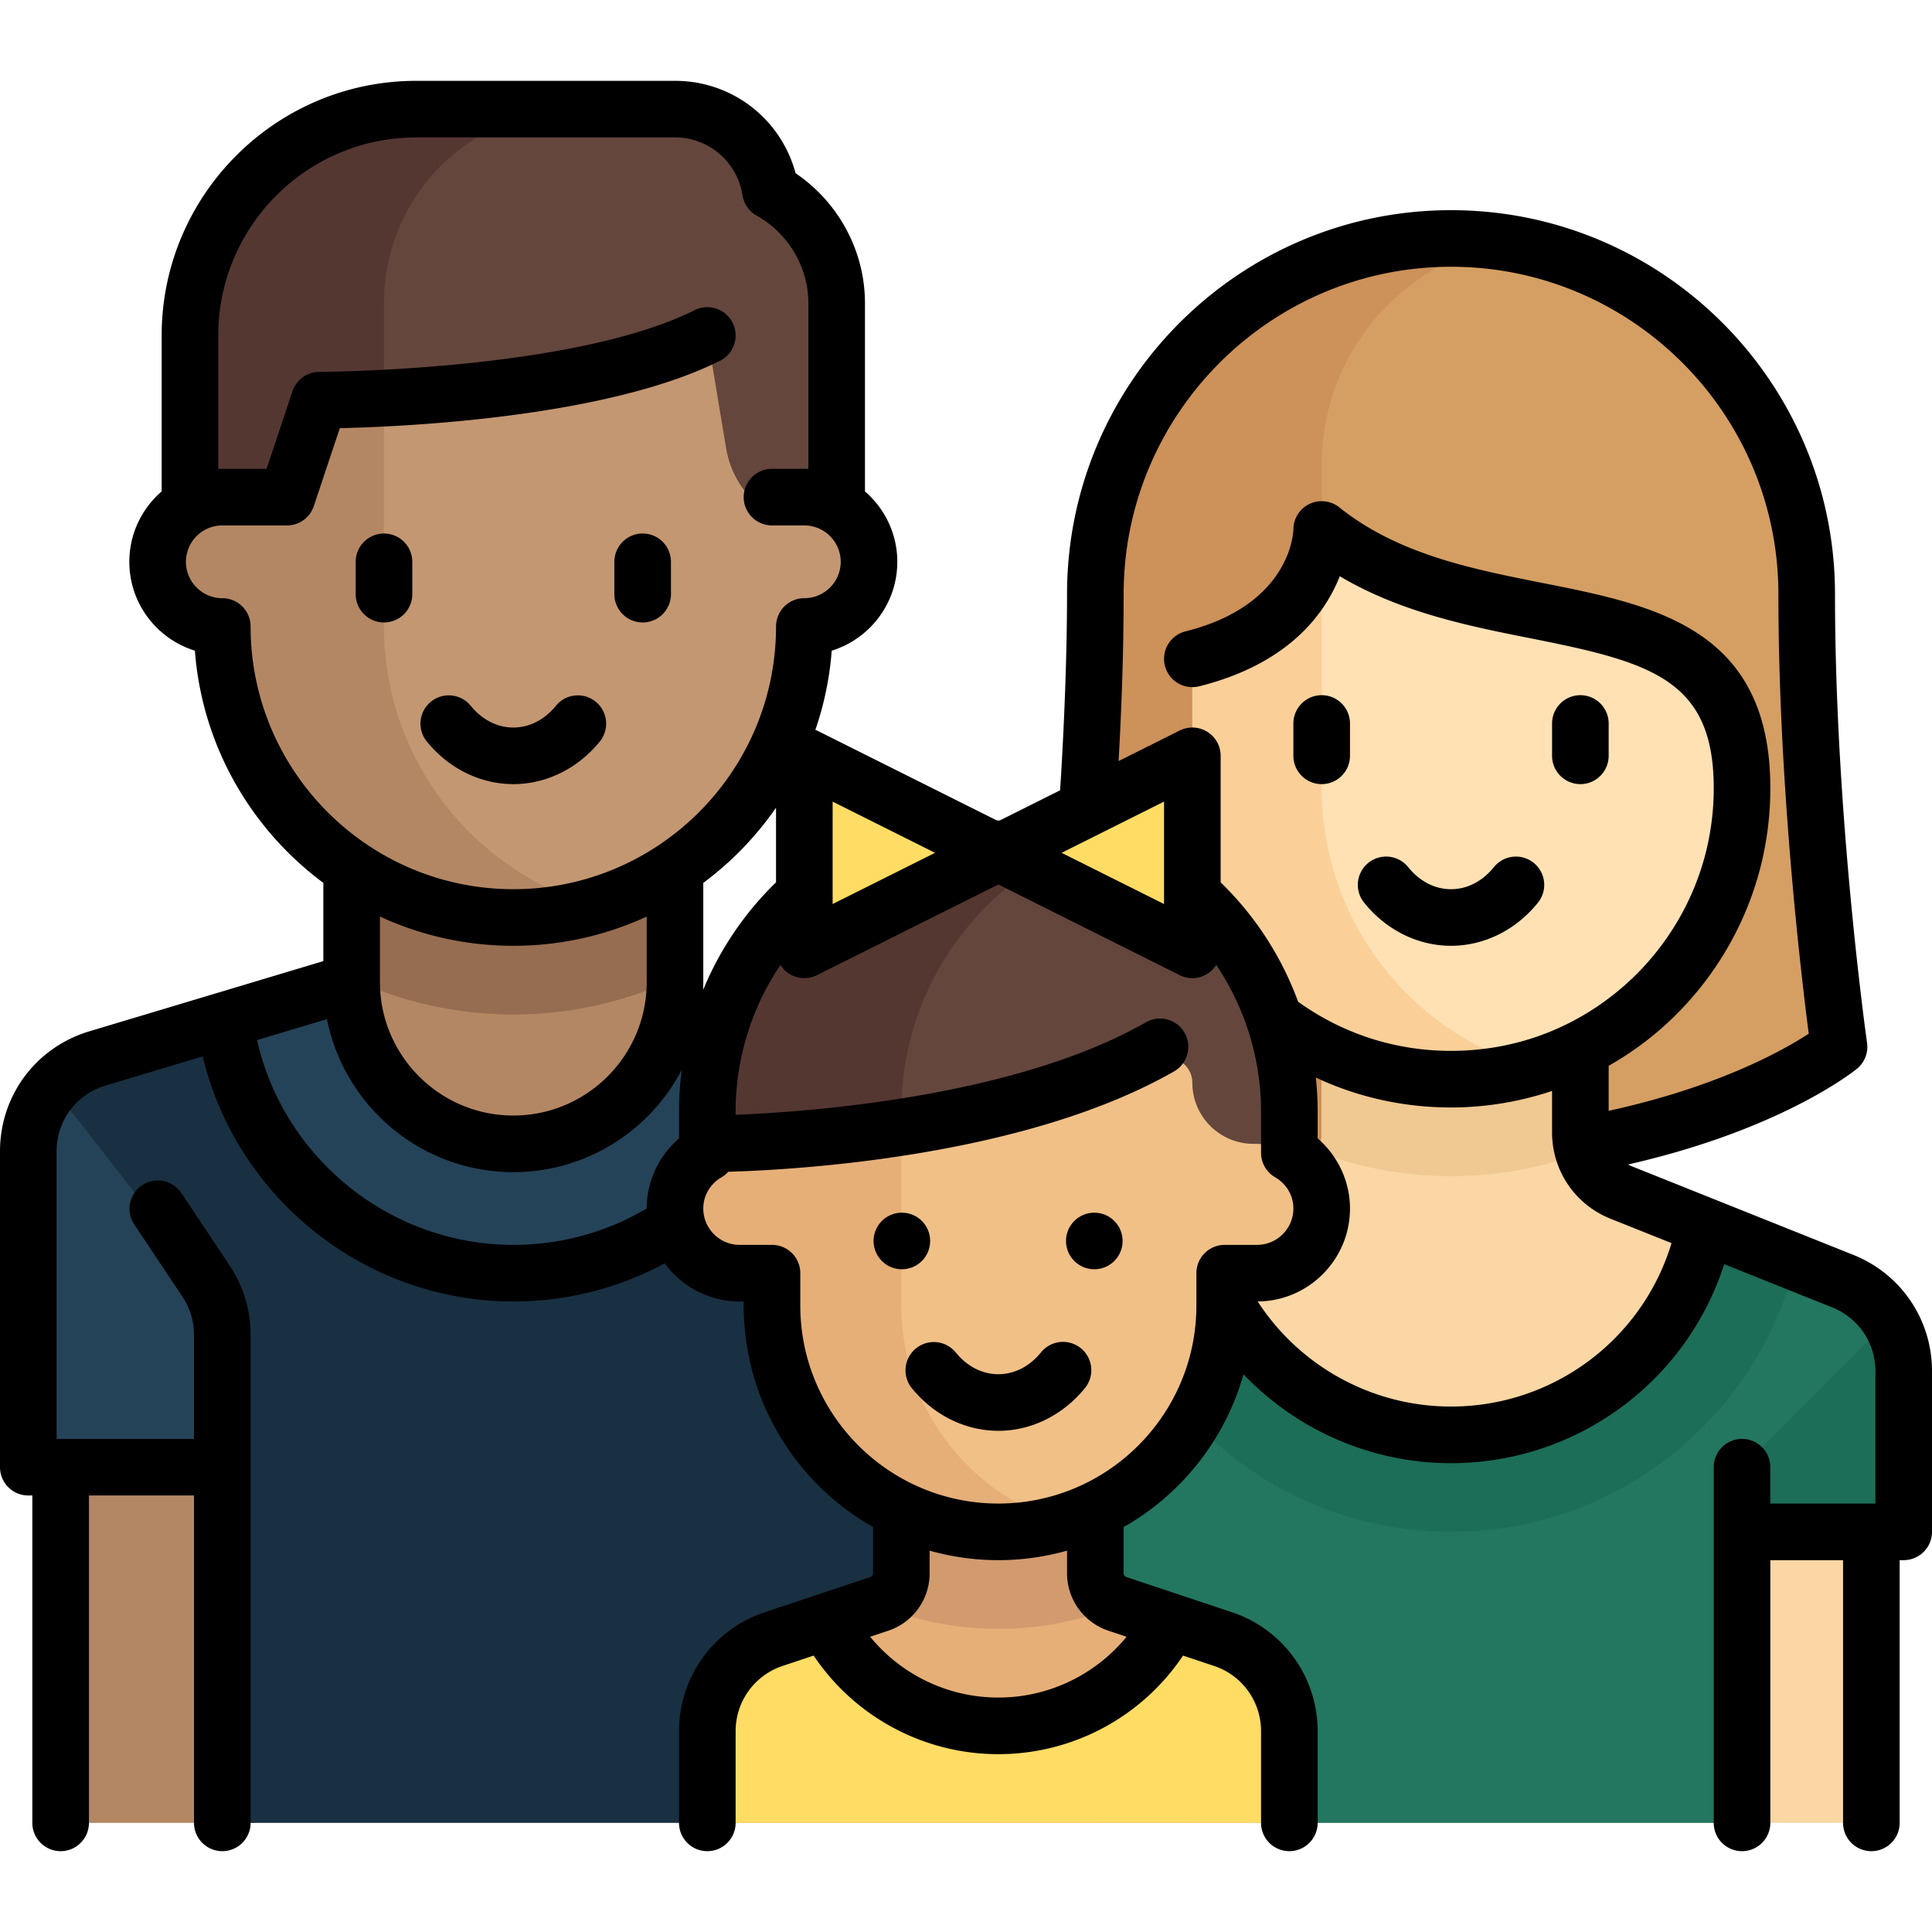
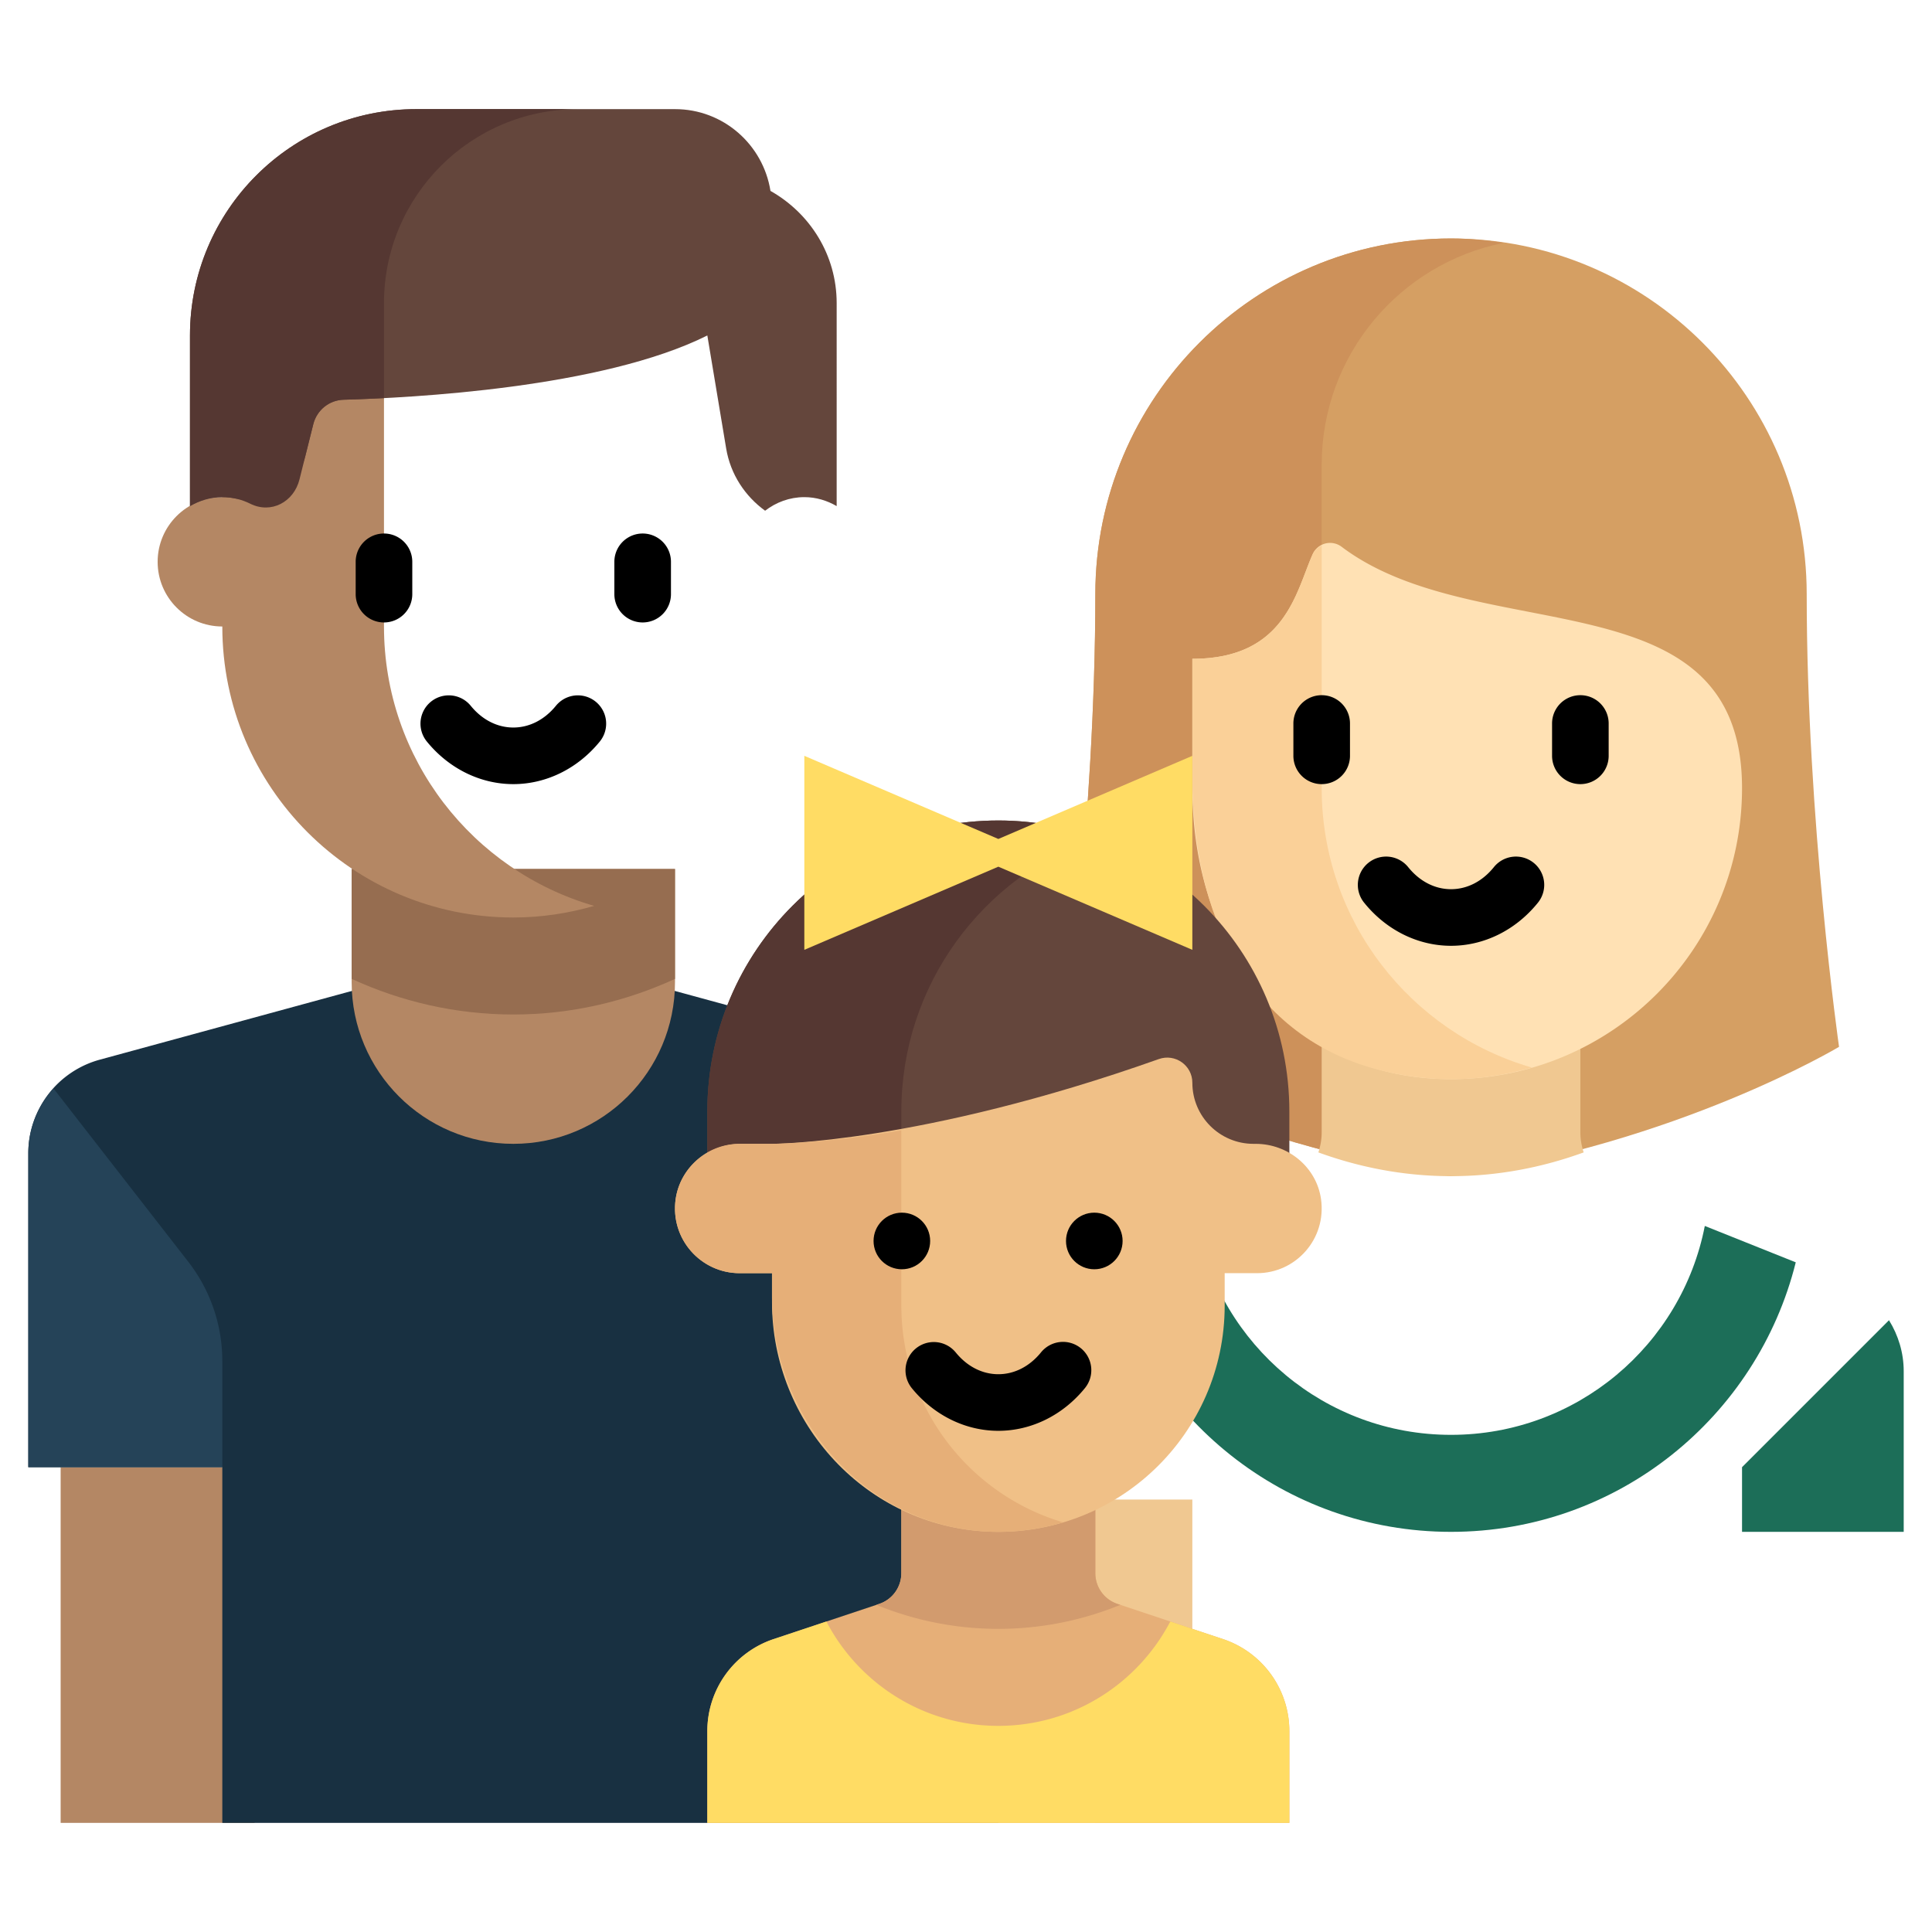
<svg xmlns="http://www.w3.org/2000/svg" width="512" height="512" x="0" y="0" viewBox="0 0 511.997 511.997" style="enable-background:new 0 0 512 512" xml:space="preserve" class="">
  <g>
    <path d="M384.534 63.196c52.058 0 94.259 42.201 94.259 94.259 0 59.983 8.569 119.966 8.569 119.966s-42.845 25.707-102.828 34.276c-59.983-8.569-102.828-34.276-102.828-34.276s8.569-59.983 8.569-119.966c.001-52.058 42.202-94.259 94.259-94.259z" style="" fill="#d59f63" data-original="#d59f63" />
    <path d="M350.259 148.886v-25.707c0-29.129 20.769-53.389 48.302-58.826-4.588-.686-9.246-1.156-14.026-1.156h-.001c-52.058 0-94.259 42.201-94.259 94.259 0 59.983-8.569 119.966-8.569 119.966s42.845 25.707 102.828 34.276V183.162l-34.275-34.276z" style="" fill="#cd915a" data-original="#cd915a" />
-     <path d="m488.341 339.508-58.757-23.503a17.137 17.137 0 0 1-10.773-15.912v-31.242h-68.552v31.242a17.137 17.137 0 0 1-10.773 15.912l-58.757 23.503a25.705 25.705 0 0 0-16.159 23.868v34.01a8.568 8.568 0 0 0 8.569 8.569v77.121h222.793v-77.121h8.569v-42.579a25.71 25.71 0 0 0-16.16-23.868z" style="" fill="#fad7a5" data-original="#fad7a5" />
    <path d="M384.534 311.696c12.368 0 24.171-2.296 35.155-6.298-.552-1.689-.879-3.465-.879-5.305v-31.242h-68.552v31.242c0 1.84-.326 3.616-.879 5.305 10.984 4.002 22.787 6.298 35.155 6.298zM273.138 397.386v25.707h8.569a8.569 8.569 0 0 1 8.569 8.569v51.414h25.707v-85.69h-42.845z" style="" fill="#f0c891" data-original="#f0c891" />
    <path d="M384.535 285.989c-42.593 0-68.552-34.528-68.552-77.121v-34.276c24.653 0 27.438-17.731 31.87-27.687a5.055 5.055 0 0 1 7.693-1.999c36.304 27.39 106.11 6.895 106.11 63.962-.001 42.593-34.529 77.121-77.121 77.121z" style="" fill="#ffe1b4" data-original="#ffe1b4" class="" />
    <path d="M350.259 208.869v-64.34c-1.002.506-1.9 1.24-2.406 2.377-4.431 9.956-7.217 27.687-31.87 27.687v31.543c0 35.421 14.247 67.768 48.411 77.117 14.722 4.029 28.783 3.351 41.563-.341-32.158-9.292-55.698-38.892-55.698-74.043z" style="" fill="#fad098" data-original="#fad098" />
-     <path d="m488.341 339.508-36.552-14.621c-6.153 31.544-33.91 55.36-67.254 55.36s-61.101-23.817-67.254-55.36l-36.552 14.621a25.705 25.705 0 0 0-16.159 23.868v119.699h197.086v-77.121H504.5v-42.579c0-10.51-6.4-19.963-16.159-23.867z" style="" fill="#237660" data-original="#ff507d" class="" opacity="1" />
    <path d="m461.655 388.817 38.946-38.946c2.465 3.981 3.898 8.614 3.898 13.506v42.579h-42.845l.001-17.139zM451.789 324.888c-6.154 31.544-33.91 55.36-67.255 55.36s-61.101-23.817-67.255-55.36l-24.102 9.641c10.222 41.004 47.188 71.426 91.357 71.426s81.135-30.422 91.357-71.426l-24.102-9.641z" style="" fill="#1c6e58" data-original="#d23c69" class="" opacity="1" />
    <path d="M16.07 388.818h51.41v94.26H16.07z" style="" fill="#b48764" data-original="#b48764" class="" />
    <path d="m245.626 280.823-75.316-20.541h-68.552l-75.316 20.541A25.707 25.707 0 0 0 7.5 305.624v83.193h51.414v94.259h205.655V305.624a25.707 25.707 0 0 0-18.943-24.801z" style="" fill="#183041" data-original="#00aaf0" class="" opacity="1" />
-     <path d="m212.216 271.711-41.906-11.429h-68.552l-41.906 11.429c5.536 37.158 37.483 65.692 76.181 65.692s70.647-28.534 76.183-65.692z" style="" fill="#254358" data-original="#0096dc" class="" opacity="1" />
    <path d="M93.19 230.291v29.991c0 23.662 19.182 42.845 42.845 42.845s42.845-19.182 42.845-42.845v-29.991H93.19z" style="" fill="#b48764" data-original="#b48764" class="" />
    <path d="M93.19 259.412c13.056 6.001 27.533 9.439 42.845 9.439s29.788-3.438 42.845-9.439v-29.121H93.19v29.121z" style="" fill="#966d50" data-original="#966d50" class="" />
-     <path d="M213.155 131.748V80.334H58.914v51.414c-9.465 0-17.138 7.673-17.138 17.138s7.673 17.138 17.138 17.138c0 42.593 34.528 77.121 77.121 77.121s77.121-34.528 77.121-77.121c9.465 0 17.138-7.673 17.138-17.138-.001-9.465-7.674-17.138-17.139-17.138z" style="" fill="#c39772" data-original="#c39772" class="" />
    <path d="M101.759 166.024v-85.69H58.914v51.414c-9.465 0-17.138 7.673-17.138 17.138s7.673 17.138 17.138 17.138c0 42.593 34.528 77.121 77.121 77.121 7.442 0 14.614-1.111 21.422-3.078-32.158-9.292-55.698-38.892-55.698-74.043z" style="" fill="#b48764" data-original="#b48764" class="" />
    <path d="M202.76 135.346c2.891-2.224 6.467-3.598 10.396-3.598 3.138 0 6.04.905 8.569 2.377V80.334c0-12.82-7.121-23.864-17.545-29.743-1.948-12.267-12.485-21.671-25.3-21.671h-68.552c-33.128 0-59.983 26.855-59.983 59.983v45.222c2.529-1.472 5.431-2.377 8.569-2.377 1.102 0 2.176.107 3.215.312 8.346 1.643 16.702-2.969 18.791-11.215l2.107-8.429c.931-3.725 4.197-6.382 8.036-6.485 17.852-.482 68.48-3.075 96.386-17.028l4.989 29.934c1.145 6.875 5.011 12.656 10.322 16.509z" style="" fill="#64463c" data-original="#64463c" class="" />
    <path d="M101.759 80.334c0-28.395 23.019-51.414 51.414-51.414h-42.845c-33.128 0-59.983 26.855-59.983 59.983v45.222c2.529-1.472 5.431-2.377 8.569-2.377 2.67 0 5.174.629 7.416 1.747 5.53 2.757 11.543-.458 13.041-6.453l3.656-14.626c.931-3.725 4.197-6.381 8.035-6.485 2.813-.076 6.473-.209 10.696-.426V80.334h.001z" style="" fill="#553732" data-original="#553732" class="" />
    <path d="M7.5 305.624v83.193h51.414v-28.144a42.845 42.845 0 0 0-9.025-26.304L14.182 288.46c-4.154 4.606-6.682 10.63-6.682 17.164z" style="" fill="#254358" data-original="#0096dc" class="" opacity="1" />
    <path d="m324.112 434.372-27.977-9.326a8.569 8.569 0 0 1-5.859-8.129v-19.531h-51.414v19.531a8.569 8.569 0 0 1-5.859 8.129l-27.977 9.326a25.708 25.708 0 0 0-17.578 24.388v24.316H341.69V458.76a25.707 25.707 0 0 0-17.578-24.388z" style="" fill="#e6af78" data-original="#e6af78" class="" />
    <path d="M264.569 431.662c11.448 0 22.351-2.287 32.334-6.36l-.768-.256a8.568 8.568 0 0 1-5.86-8.129v-19.531h-51.414v19.531a8.568 8.568 0 0 1-5.86 8.129l-.768.256c9.985 4.073 20.888 6.36 32.336 6.36z" style="" fill="#d29b6e" data-original="#d29b6e" class="" />
    <path d="M264.569 217.438c-42.593 0-77.121 34.528-77.121 77.121v25.707H341.69v-25.708c0-42.592-34.528-77.12-77.121-77.12z" style="" fill="#64463c" data-original="#64463c" class="" />
    <path d="M290.276 221.92c-8.051-2.85-16.679-4.482-25.707-4.482-42.593 0-77.121 34.528-77.121 77.121v25.707h51.414v-25.708c0-33.564 21.481-62.04 51.414-72.638z" style="" fill="#553732" data-original="#553732" class="" />
    <path d="M332.769 303.127h-.59c-8.944 0-16.195-7.251-16.195-16.195 0-4.597-4.555-7.806-8.887-6.269-63.348 22.465-102.51 22.465-102.51 22.465h-8.217c-8.573 0-16.118 6.157-17.314 14.647-1.489 10.572 6.68 19.629 16.962 19.629h8.569v7.673c0 32.228 25.071 59.398 57.268 60.818 34.362 1.516 62.698-25.894 62.698-59.922v-8.569h8.569c10.283 0 18.451-9.057 16.962-19.629-1.197-8.49-8.742-14.648-17.315-14.648z" style="" fill="#f0c087" data-original="#f0c087" class="" />
    <path d="m315.983 200.3-51.414 22.034-51.414-22.034v51.414l51.414-22.035 51.414 22.035z" style="" fill="#ffdc64" data-original="#ffdc64" class="" />
    <path d="M238.862 345.972v-46.426c-20.262 3.533-34.276 3.581-34.276 3.581h-8.569c-9.464 0-17.138 7.673-17.138 17.138s7.674 17.138 17.138 17.138h8.569v6.053c0 32.844 25.308 61.485 58.138 62.47a60.027 60.027 0 0 0 18.983-2.488c-24.772-7.378-42.845-30.298-42.845-57.466z" style="" fill="#e6af78" data-original="#e6af78" class="" />
    <path d="m324.112 434.372-13.974-4.658c-8.583 16.427-25.752 27.655-45.569 27.655S227.582 446.14 219 429.714l-13.974 4.658a25.708 25.708 0 0 0-17.578 24.388v24.316H341.69V458.76a25.707 25.707 0 0 0-17.578-24.388z" style="" fill="#ffdc64" data-original="#ffdc64" class="" />
    <path d="M136.035 207.8c8.746 0 17.115-4.135 22.963-11.345a7.5 7.5 0 0 0-11.65-9.448c-3.03 3.736-7.047 5.793-11.313 5.793s-8.283-2.058-11.313-5.793a7.5 7.5 0 0 0-11.65 9.448c5.847 7.21 14.217 11.345 22.963 11.345zM101.759 164.955a7.5 7.5 0 0 0 7.5-7.5v-8.569a7.5 7.5 0 0 0-15 0v8.569a7.5 7.5 0 0 0 7.5 7.5zM170.311 164.955a7.5 7.5 0 0 0 7.5-7.5v-8.569a7.5 7.5 0 0 0-15 0v8.569a7.5 7.5 0 0 0 7.5 7.5zM384.535 250.644c8.746 0 17.115-4.135 22.962-11.345a7.5 7.5 0 1 0-11.649-9.448c-3.03 3.735-7.048 5.793-11.313 5.793-4.266 0-8.283-2.058-11.313-5.793a7.5 7.5 0 1 0-11.649 9.448c5.846 7.211 14.216 11.345 22.962 11.345zM350.259 207.8a7.5 7.5 0 0 0 7.5-7.5v-8.569a7.5 7.5 0 0 0-15 0v8.569a7.5 7.5 0 0 0 7.5 7.5zM418.811 207.8a7.5 7.5 0 0 0 7.5-7.5v-8.569a7.5 7.5 0 0 0-15 0v8.569a7.5 7.5 0 0 0 7.5 7.5z" fill="#000000" opacity="1" data-original="#000000" class="" />
-     <path d="m491.126 332.545-58.757-23.503c-.318-.127-.612-.289-.91-.445 40.583-9.234 59.803-24.676 60.656-25.375a7.5 7.5 0 0 0 2.671-6.862c-.085-.594-8.494-60.135-8.494-118.904 0-56.11-45.649-101.759-101.759-101.759s-101.758 45.648-101.758 101.759c0 15.374-.698 34.178-1.834 51.979l-16.373 8.187-48.06-24.029c-.138-.069-.283-.119-.424-.179a84.013 84.013 0 0 0 4.33-20.98c10.053-3.106 17.378-12.487 17.378-23.547 0-7.449-3.328-14.131-8.569-18.653v-49.9c0-13.785-6.965-26.683-18.387-34.433-3.87-14.38-16.79-24.481-31.958-24.481h-68.552c-37.21 0-67.483 30.273-67.483 67.483v41.33c-5.241 4.521-8.569 11.204-8.569 18.653 0 11.06 7.325 20.441 17.378 23.547 1.894 25.179 14.87 47.302 34.036 61.54v20.73L23.664 273.31C9.51 277.557 0 290.338 0 305.116v83.701a7.5 7.5 0 0 0 7.5 7.5h1.069v86.759a7.5 7.5 0 0 0 15 0v-86.759h27.845v86.759a7.5 7.5 0 0 0 15 0v-129.32a33.104 33.104 0 0 0-5.577-18.42l-12.82-19.23a7.5 7.5 0 0 0-12.48 8.32l12.82 19.231c2 3 3.058 6.492 3.058 10.099v27.561H15v-76.201c0-8.103 5.214-15.11 12.976-17.439l25.747-7.724c8.966 37.542 43.017 64.95 82.312 64.95 14.117 0 27.827-3.481 40.104-10.105 4.487 6.121 11.724 10.105 19.878 10.105h1.069v1.069c0 25.143 13.832 47.103 34.276 58.712v12.233c0 .46-.294.868-.731 1.014l-27.977 9.326a33.165 33.165 0 0 0-22.706 31.503v24.316a7.5 7.5 0 0 0 15 0V458.76a18.182 18.182 0 0 1 12.449-17.272l8.227-2.743c10.884 16.232 29.189 26.125 48.944 26.125a58.897 58.897 0 0 0 48.946-26.124l8.225 2.742a18.183 18.183 0 0 1 12.449 17.272v24.316a7.5 7.5 0 0 0 15 0V458.76a33.163 33.163 0 0 0-22.706-31.502l-27.977-9.326a1.068 1.068 0 0 1-.731-1.014v-12.233c15.307-8.692 26.893-23.188 31.753-40.481 14.173 14.83 33.968 23.546 55.005 23.546 33.212 0 62.353-21.469 72.391-52.728l28.629 11.451c6.953 2.781 11.445 9.417 11.445 16.904v35.079h-27.845v-9.638a7.5 7.5 0 0 0-15 0v94.259a7.5 7.5 0 0 0 15 0v-69.621h19.276v69.621a7.5 7.5 0 0 0 15 0v-69.621h1.069a7.502 7.502 0 0 0 7.5-7.5v-42.579c.003-13.658-8.19-25.76-20.871-30.832zm-193.35-175.09c0-47.839 38.92-86.759 86.759-86.759s86.758 38.92 86.758 86.759c0 50.363 6.065 101.274 8.036 116.479-6.721 4.397-23.929 14.081-53.018 20.445v-11.935a83.976 83.976 0 0 0 11.384-7.733c14.758-11.929 25.187-28.636 29.363-47.042a85.062 85.062 0 0 0 2.098-18.799c0-42.391-30.657-48.477-60.305-54.363-18.865-3.745-38.372-7.618-53.906-20.045a7.5 7.5 0 0 0-12.185 5.857c0 .199-.327 19.933-28.595 27a7.5 7.5 0 0 0 3.638 14.553c23.66-5.915 33.312-19.188 37.248-29.16 16.264 9.638 34.483 13.254 50.879 16.509 31.689 6.291 48.226 10.912 48.226 39.65 0 5.226-.581 10.434-1.726 15.48-3.435 15.134-12.016 28.876-24.165 38.696-12.5 10.104-27.622 15.444-43.73 15.444-14.684 0-28.659-4.504-40.519-13.015a84.746 84.746 0 0 0-20.533-31.649v-33.525a7.499 7.499 0 0 0-10.854-6.708l-16.193 8.096c.888-15.619 1.34-30.469 1.34-44.235zm10.707 54.98v27.143l-27.144-13.571 27.144-13.572zm-87.828 0 27.143 13.572-27.143 13.571v-27.143zm-15 21.391a84.739 84.739 0 0 0-19.329 28.543c.029-.693.053-1.387.053-2.086v-26.31a85.303 85.303 0 0 0 19.276-19.928v19.781zM66.414 166.024a7.5 7.5 0 0 0-7.5-7.5c-5.314 0-9.638-4.324-9.638-9.638s4.323-9.638 9.638-9.638h17.138a7.5 7.5 0 0 0 7.115-5.128l6.884-20.652c17.235-.389 70.664-2.812 100.751-17.856a7.5 7.5 0 0 0 3.354-10.062 7.499 7.499 0 0 0-10.062-3.354c-32.281 16.14-98.807 16.346-99.475 16.346a7.5 7.5 0 0 0-7.114 5.129l-6.859 20.578H58.914c-.358 0-.714.012-1.069.027V88.903c0-28.939 23.544-52.483 52.483-52.483h68.552c8.956 0 16.48 6.455 17.893 15.347a7.5 7.5 0 0 0 3.723 5.356c8.468 4.776 13.729 13.669 13.729 23.21v43.941c-.355-.016-.71-.027-1.069-.027h-8.569a7.5 7.5 0 0 0 0 15h8.569c5.314 0 9.638 4.323 9.638 9.638s-4.323 9.638-9.638 9.638a7.5 7.5 0 0 0-7.5 7.5c0 38.389-31.231 69.621-69.621 69.621s-69.621-31.231-69.621-69.62zm69.621 84.62a84.118 84.118 0 0 0 35.345-7.746v17.383c0 19.489-15.855 35.345-35.345 35.345-19.457 0-35.29-15.804-35.343-35.249l-.002-.107v-17.373c10.762 4.97 22.734 7.747 35.345 7.747zm-67.911 24.989 18.529-5.559c4.571 23.088 24.972 40.553 49.382 40.553 19.383 0 36.231-11.017 44.641-27.112a84.332 84.332 0 0 0-.728 11.043v7.123c-5.37 4.637-8.569 11.423-8.569 18.583-10.682 6.311-22.817 9.639-35.345 9.639-32.624 0-60.849-22.958-67.91-54.27zm225.64 156.528 4.784 1.595c-8.257 10.087-20.661 16.113-33.979 16.113-13.302 0-25.714-6.03-33.974-16.114l4.78-1.593a16.048 16.048 0 0 0 10.988-15.244v-5.978c5.796 1.627 11.898 2.516 18.207 2.516s12.411-.889 18.207-2.516v5.978a16.044 16.044 0 0 0 10.987 15.243zm-29.195-33.706c-28.939 0-52.482-23.544-52.482-52.483v-8.569a7.5 7.5 0 0 0-7.5-7.5h-8.569c-5.314 0-9.638-4.323-9.638-9.638 0-3.42 1.81-6.515 4.841-8.279a7.455 7.455 0 0 0 1.776-1.457c18.54-.537 78.639-4.026 118.138-26.597a7.5 7.5 0 0 0-7.442-13.024c-34.602 19.772-88.974 23.731-108.744 24.522v-.872c0-13.949 4.224-27.458 11.878-38.847a7.467 7.467 0 0 0 2.386 2.382 7.501 7.501 0 0 0 7.297.328l48.06-24.03 48.06 24.03a7.502 7.502 0 0 0 7.297-.328 7.484 7.484 0 0 0 2.385-2.382c7.654 11.389 11.878 24.898 11.878 38.847v10.946a7.498 7.498 0 0 0 3.728 6.482c3.032 1.765 4.842 4.859 4.842 8.279 0 5.314-4.324 9.638-9.638 9.638h-8.569a7.5 7.5 0 0 0-7.5 7.5v8.569c-.001 28.939-23.545 52.483-52.484 52.483zm119.966-25.707c-20.764 0-40.028-10.571-51.242-27.849 13.506-.093 24.466-11.106 24.466-24.633 0-7.16-3.199-13.947-8.569-18.584v-7.123c0-3.019-.163-6.021-.482-8.995 11.121 5.214 23.263 7.925 35.827 7.925 9.145 0 18.189-1.515 26.776-4.379v10.983c0 10.133 6.079 19.113 15.487 22.876l16.173 6.469c-7.751 25.628-31.421 43.31-58.436 43.31z" fill="#000000" opacity="1" data-original="#000000" class="" />
    <path d="M286.432 357.285a7.499 7.499 0 0 0-10.549 1.101c-3.031 3.736-7.048 5.793-11.313 5.793s-8.283-2.057-11.313-5.793a7.5 7.5 0 0 0-11.65 9.448c5.848 7.209 14.217 11.345 22.963 11.345s17.115-4.135 22.963-11.344a7.503 7.503 0 0 0-1.101-10.55z" fill="#000000" opacity="1" data-original="#000000" class="" />
    <circle cx="239" cy="328.868" r="7.5" fill="#000000" opacity="1" data-original="#000000" class="" />
    <circle cx="290" cy="328.868" r="7.5" fill="#000000" opacity="1" data-original="#000000" class="" />
  </g>
</svg>